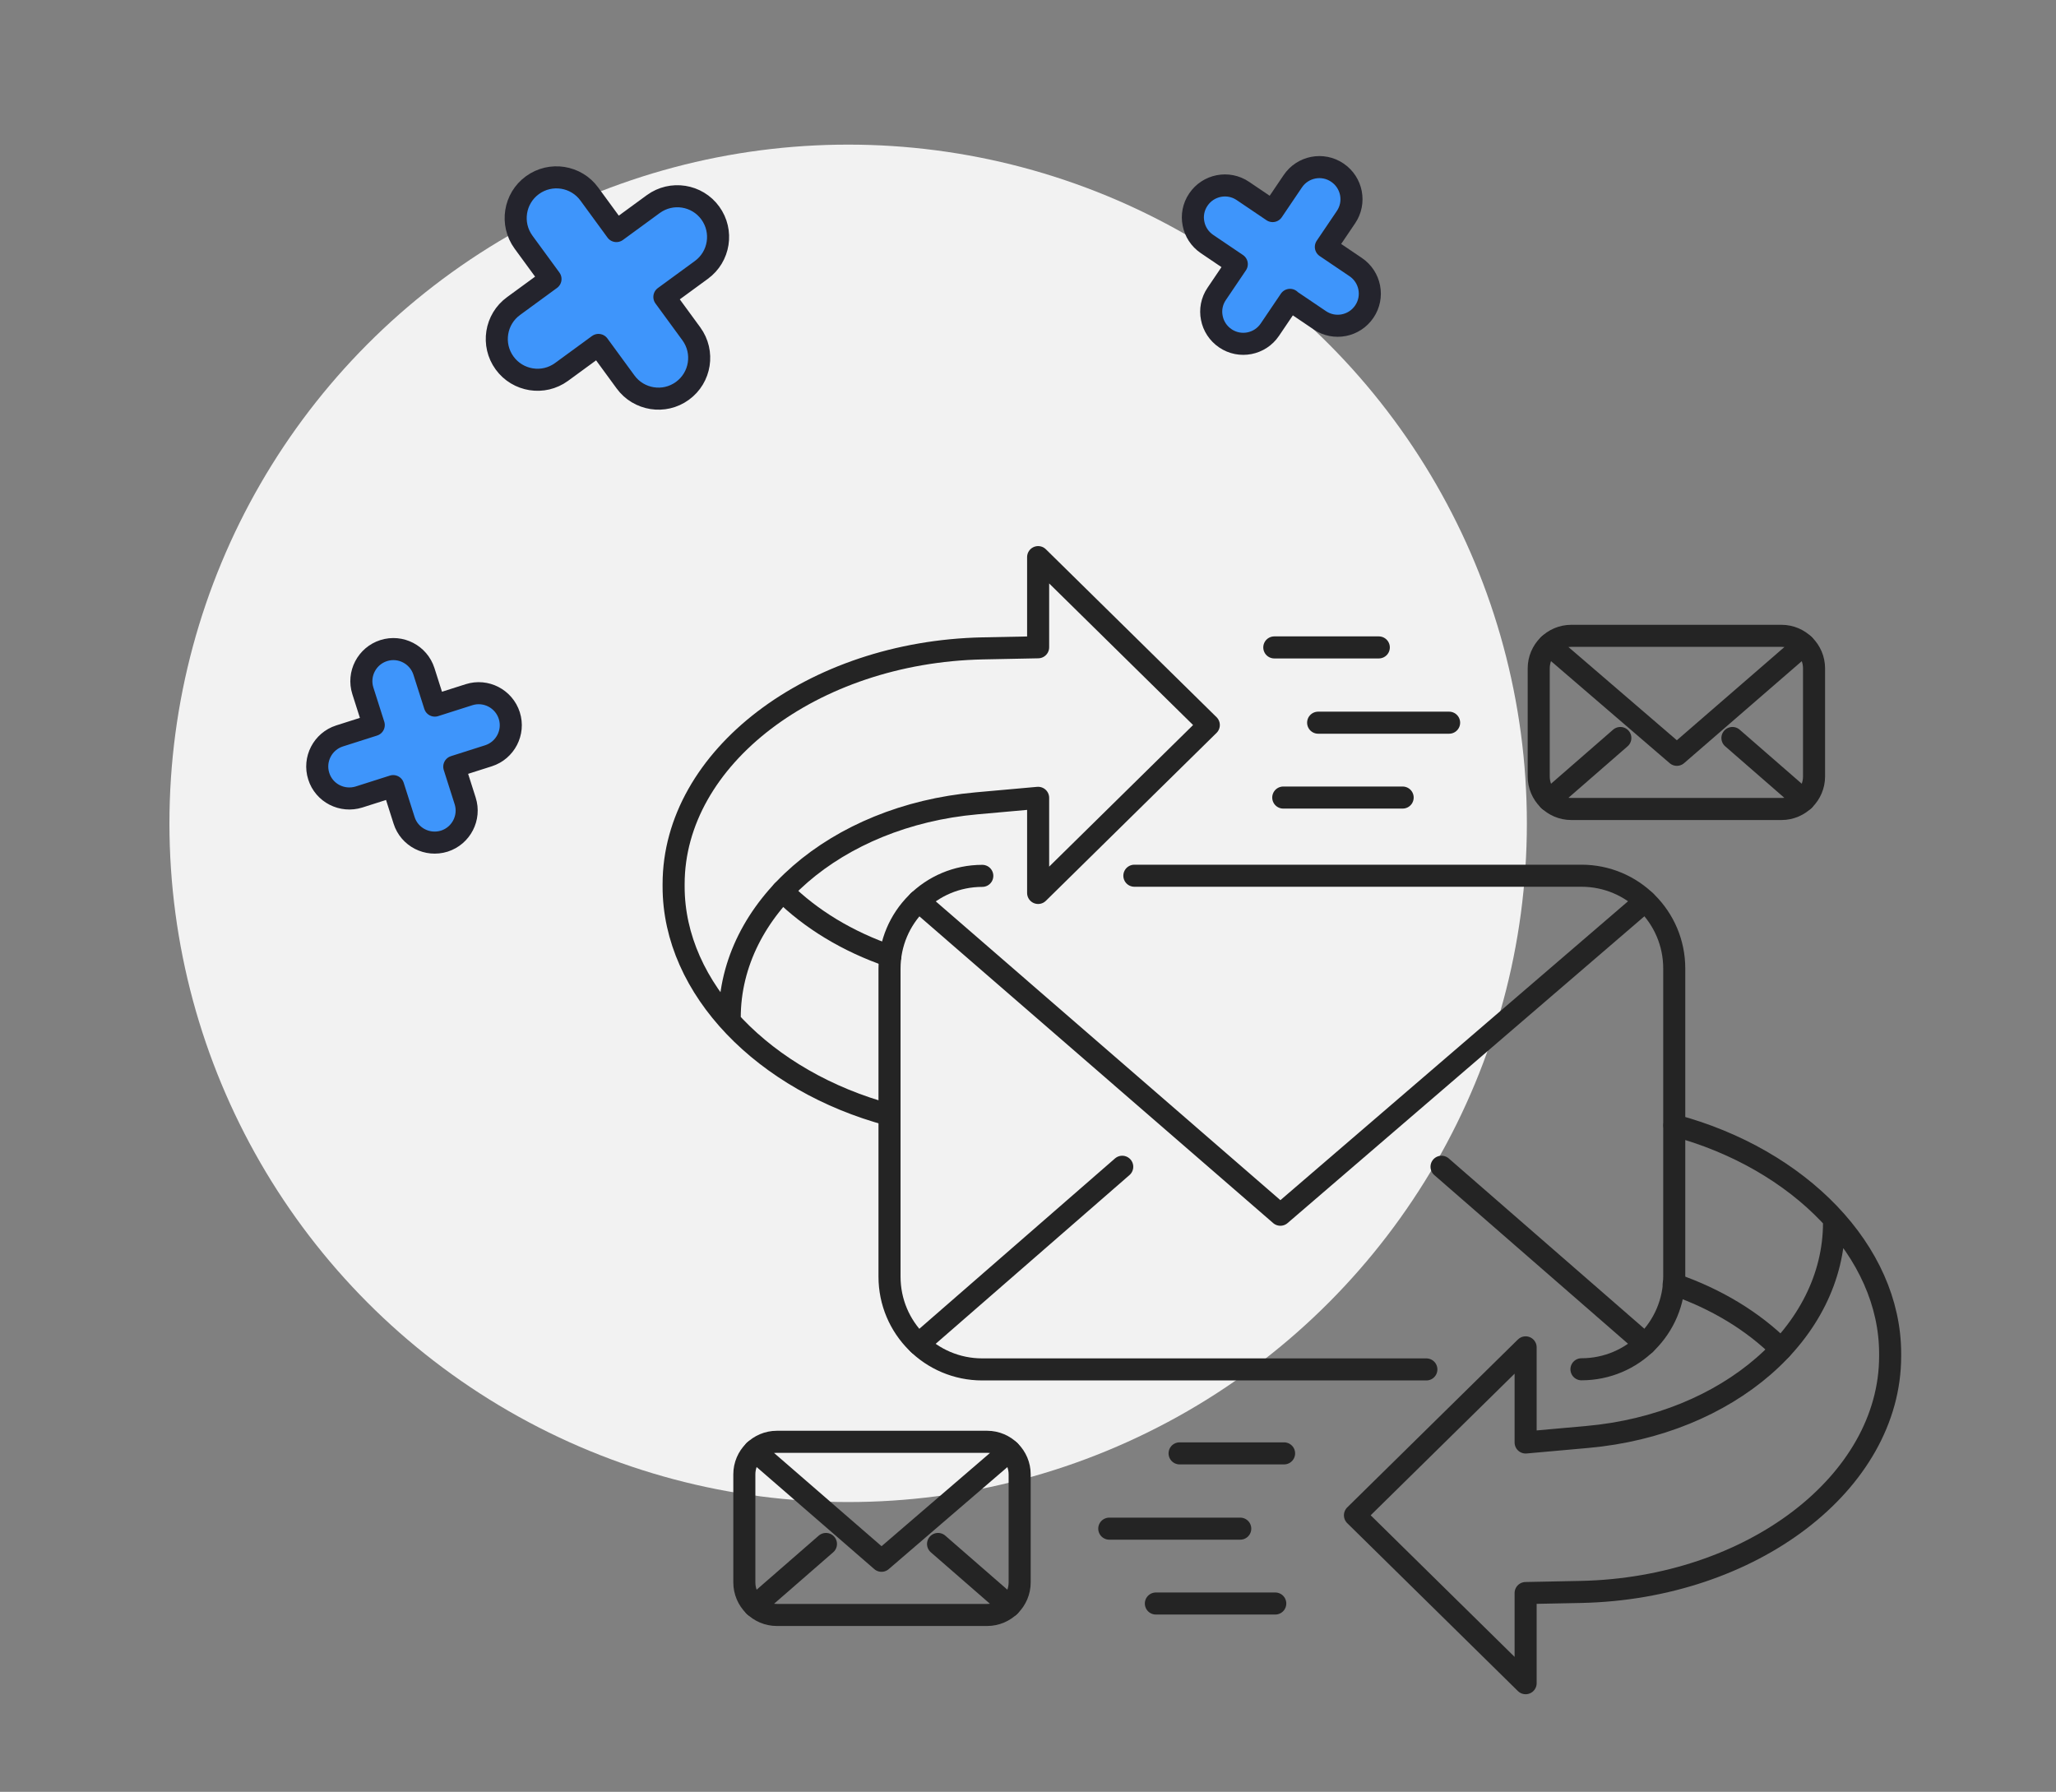
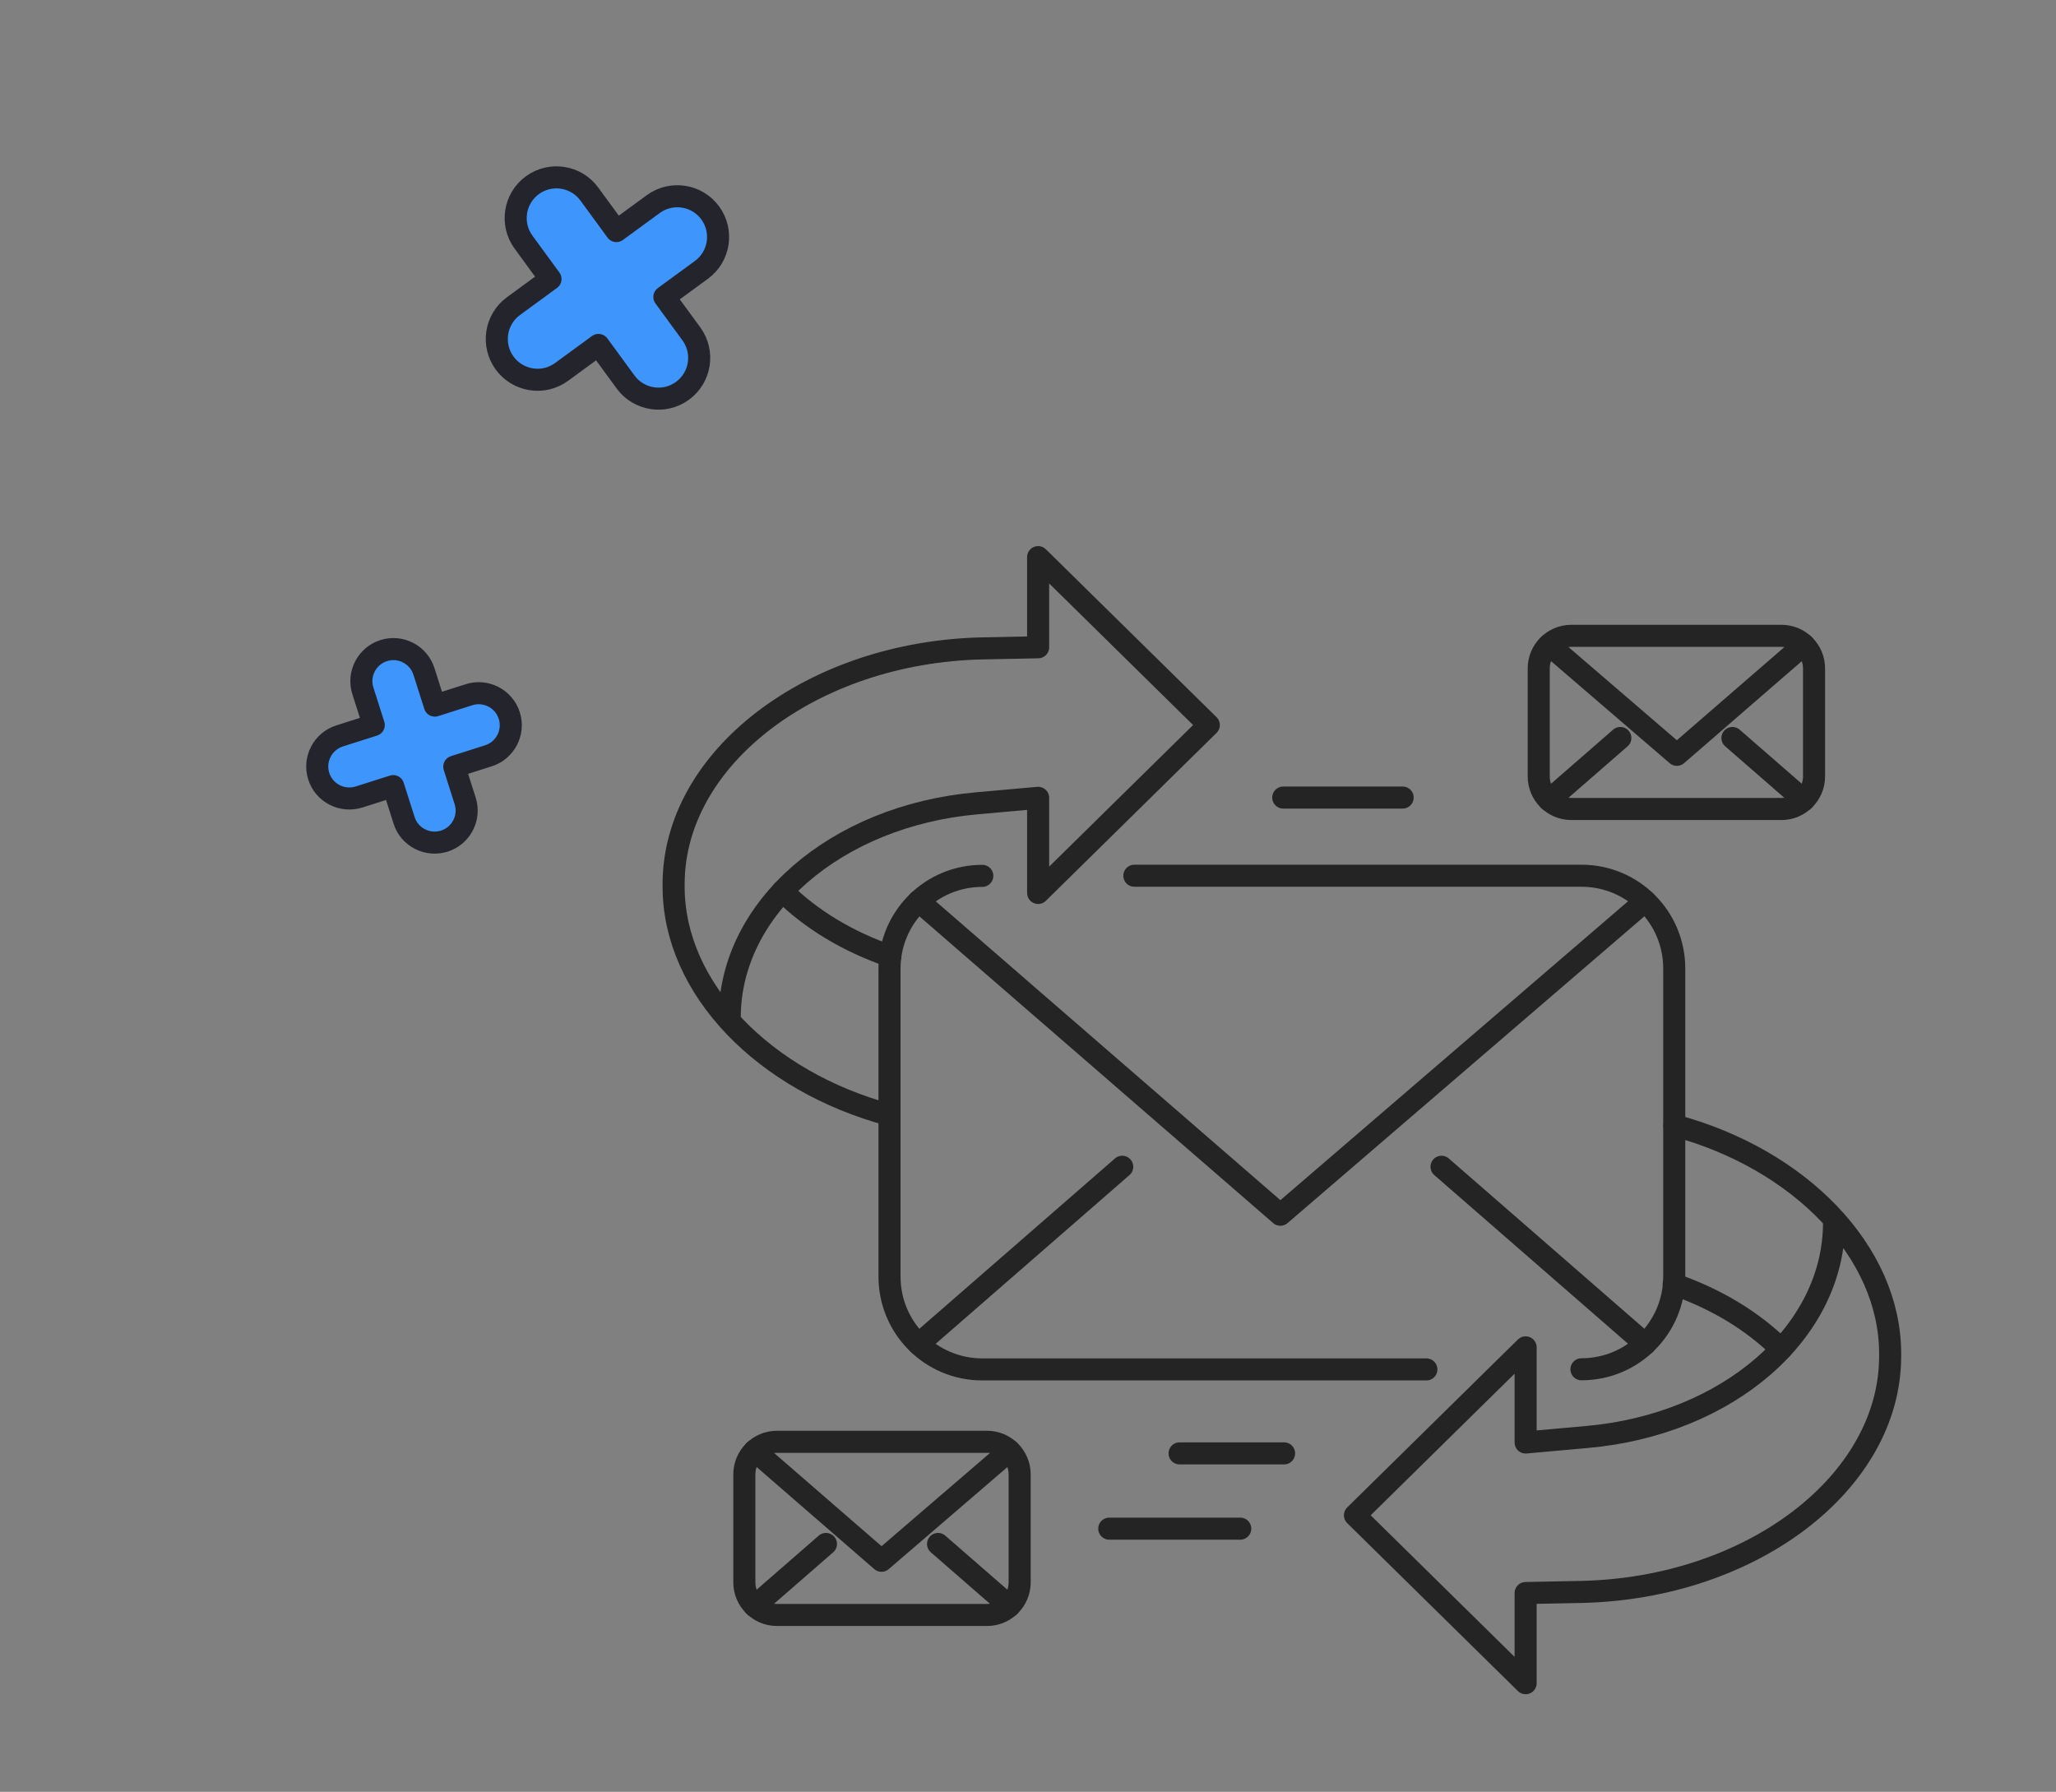
<svg xmlns="http://www.w3.org/2000/svg" id="Layer_3" viewBox="0 0 149.13 129.97">
  <rect x="0" y="0" width="149.13" height="129.97" fill="#808080" stroke="none" />
  <defs>
    <style>.cls-1{fill:#f2f2f2;}.cls-2{fill:#3e95fb;stroke:#24242d;}.cls-2,.cls-3{stroke-linecap:round;stroke-linejoin:round;stroke-width:1.6px;}.cls-3{fill:none;stroke:#242424;}</style>
  </defs>
-   <circle class="cls-1" cx="61.52" cy="59.72" r="49.23" />
  <path class="cls-2" d="m48.19,21.54l2.68-1.96c1.32-.96,1.61-2.81.65-4.13-.96-1.32-2.81-1.61-4.13-.65l-2.68,1.96-1.96-2.68c-.96-1.32-2.81-1.61-4.13-.65-1.32.96-1.61,2.81-.65,4.13l1.96,2.68-2.68,1.96c-1.32.96-1.61,2.81-.65,4.13.48.66,1.18,1.06,1.93,1.18.75.12,1.54-.05,2.2-.53l2.68-1.96,1.96,2.68c.48.66,1.18,1.06,1.93,1.18.75.12,1.54-.05,2.2-.53,1.32-.96,1.61-2.81.65-4.13l-1.96-2.68Z" />
-   <path class="cls-2" d="m93.57,21.77l2.16,1.46c1.06.72,2.51.44,3.23-.63.72-1.06.44-2.51-.63-3.23l-2.16-1.46,1.46-2.16c.72-1.06.44-2.51-.63-3.23-1.06-.72-2.51-.44-3.23.63l-1.46,2.16-2.16-1.46c-1.06-.72-2.51-.44-3.23.63-.36.53-.47,1.16-.35,1.74.11.58.45,1.12.98,1.48l2.16,1.46-1.46,2.16c-.36.53-.47,1.16-.35,1.74.11.58.45,1.12.98,1.48,1.06.72,2.51.44,3.23-.63l1.46-2.16Z" />
  <path class="cls-2" d="m32.95,55.61l2.48-.79c1.22-.39,1.9-1.7,1.51-2.92-.39-1.22-1.7-1.9-2.92-1.51l-2.48.79-.79-2.48c-.39-1.22-1.7-1.9-2.92-1.51-1.22.39-1.9,1.7-1.51,2.92l.79,2.48-2.48.79c-1.22.39-1.9,1.7-1.51,2.92.19.61.62,1.09,1.15,1.36.53.27,1.16.34,1.77.15l2.48-.79.79,2.48c.19.61.62,1.09,1.15,1.36s1.16.34,1.77.15c1.22-.39,1.9-1.7,1.51-2.92l-.79-2.48Z" />
  <path class="cls-3" d="m82.28,63.52h32.43c3.72,0,6.73,3.01,6.73,6.73v22.34c0,3.72-3.01,6.73-6.73,6.73" />
  <path class="cls-3" d="m103.46,99.33h-32.21c-3.72,0-6.73-3.01-6.73-6.73v-22.34c0-3.72,3.01-6.73,6.73-6.73" />
  <polyline class="cls-3" points="66.63 65.36 92.87 88.11 92.87 88.11 119.33 65.36" />
  <line class="cls-3" x1="81.4" y1="84.63" x2="66.63" y2="97.49" />
  <line class="cls-3" x1="119.33" y1="97.49" x2="104.56" y2="84.63" />
  <path class="cls-3" d="m121.45,81.63c9.06,2.43,15.65,9.14,15.65,16.56v.18c0,9.17-10.06,16.84-22.42,17.1l-4.02.08v6.54l-12.38-12.18,12.38-12.18v6.9l4.47-.4c10.21-.91,17.9-7.59,17.9-15.54h0" />
  <path class="cls-3" d="m121.4,93.15c3.09,1.06,5.76,2.69,7.79,4.71" />
  <path class="cls-3" d="m64.51,80.87c-9.06-2.43-15.65-9.14-15.65-16.56v-.18c0-9.17,10.06-16.84,22.42-17.1l4.02-.08v-6.54l12.38,12.18-12.38,12.18v-6.9l-4.47.4c-10.21.91-17.9,7.59-17.9,15.54h0" />
  <path class="cls-3" d="m64.58,69.36c-3.1-1.06-5.78-2.69-7.82-4.72" />
-   <line class="cls-3" x1="105.11" y1="52.42" x2="95.61" y2="52.42" />
  <line class="cls-3" x1="101.74" y1="57.85" x2="93.08" y2="57.85" />
  <path class="cls-3" d="m113.97,46.12h15.25c1.3,0,2.36,1.06,2.36,2.36v7.84c0,1.3-1.06,2.36-2.36,2.36h-15.25c-1.3,0-2.36-1.06-2.36-2.36v-7.84c0-1.3,1.06-2.36,2.36-2.36Z" />
  <polyline class="cls-3" points="130.84 46.77 121.63 54.75 121.63 54.75 112.35 46.77" />
  <line class="cls-3" x1="125.66" y1="53.53" x2="130.84" y2="58.04" />
  <line class="cls-3" x1="112.35" y1="58.04" x2="117.53" y2="53.53" />
-   <line class="cls-3" x1="100.01" y1="46.96" x2="92.43" y2="46.96" />
  <line class="cls-3" x1="80.46" y1="110.88" x2="89.96" y2="110.88" />
-   <line class="cls-3" x1="83.84" y1="116.31" x2="92.5" y2="116.31" />
  <path class="cls-3" d="m56.35,104.58h15.25c1.3,0,2.36,1.06,2.36,2.36v7.84c0,1.3-1.06,2.36-2.36,2.36h-15.25c-1.3,0-2.36-1.06-2.36-2.36v-7.84c0-1.3,1.06-2.36,2.36-2.36Z" />
  <polyline class="cls-3" points="54.73 105.22 63.94 113.21 63.94 113.21 73.22 105.23" />
  <line class="cls-3" x1="59.91" y1="111.99" x2="54.73" y2="116.5" />
  <line class="cls-3" x1="73.22" y1="116.5" x2="68.04" y2="111.99" />
  <line class="cls-3" x1="85.56" y1="105.42" x2="93.14" y2="105.42" />
</svg>